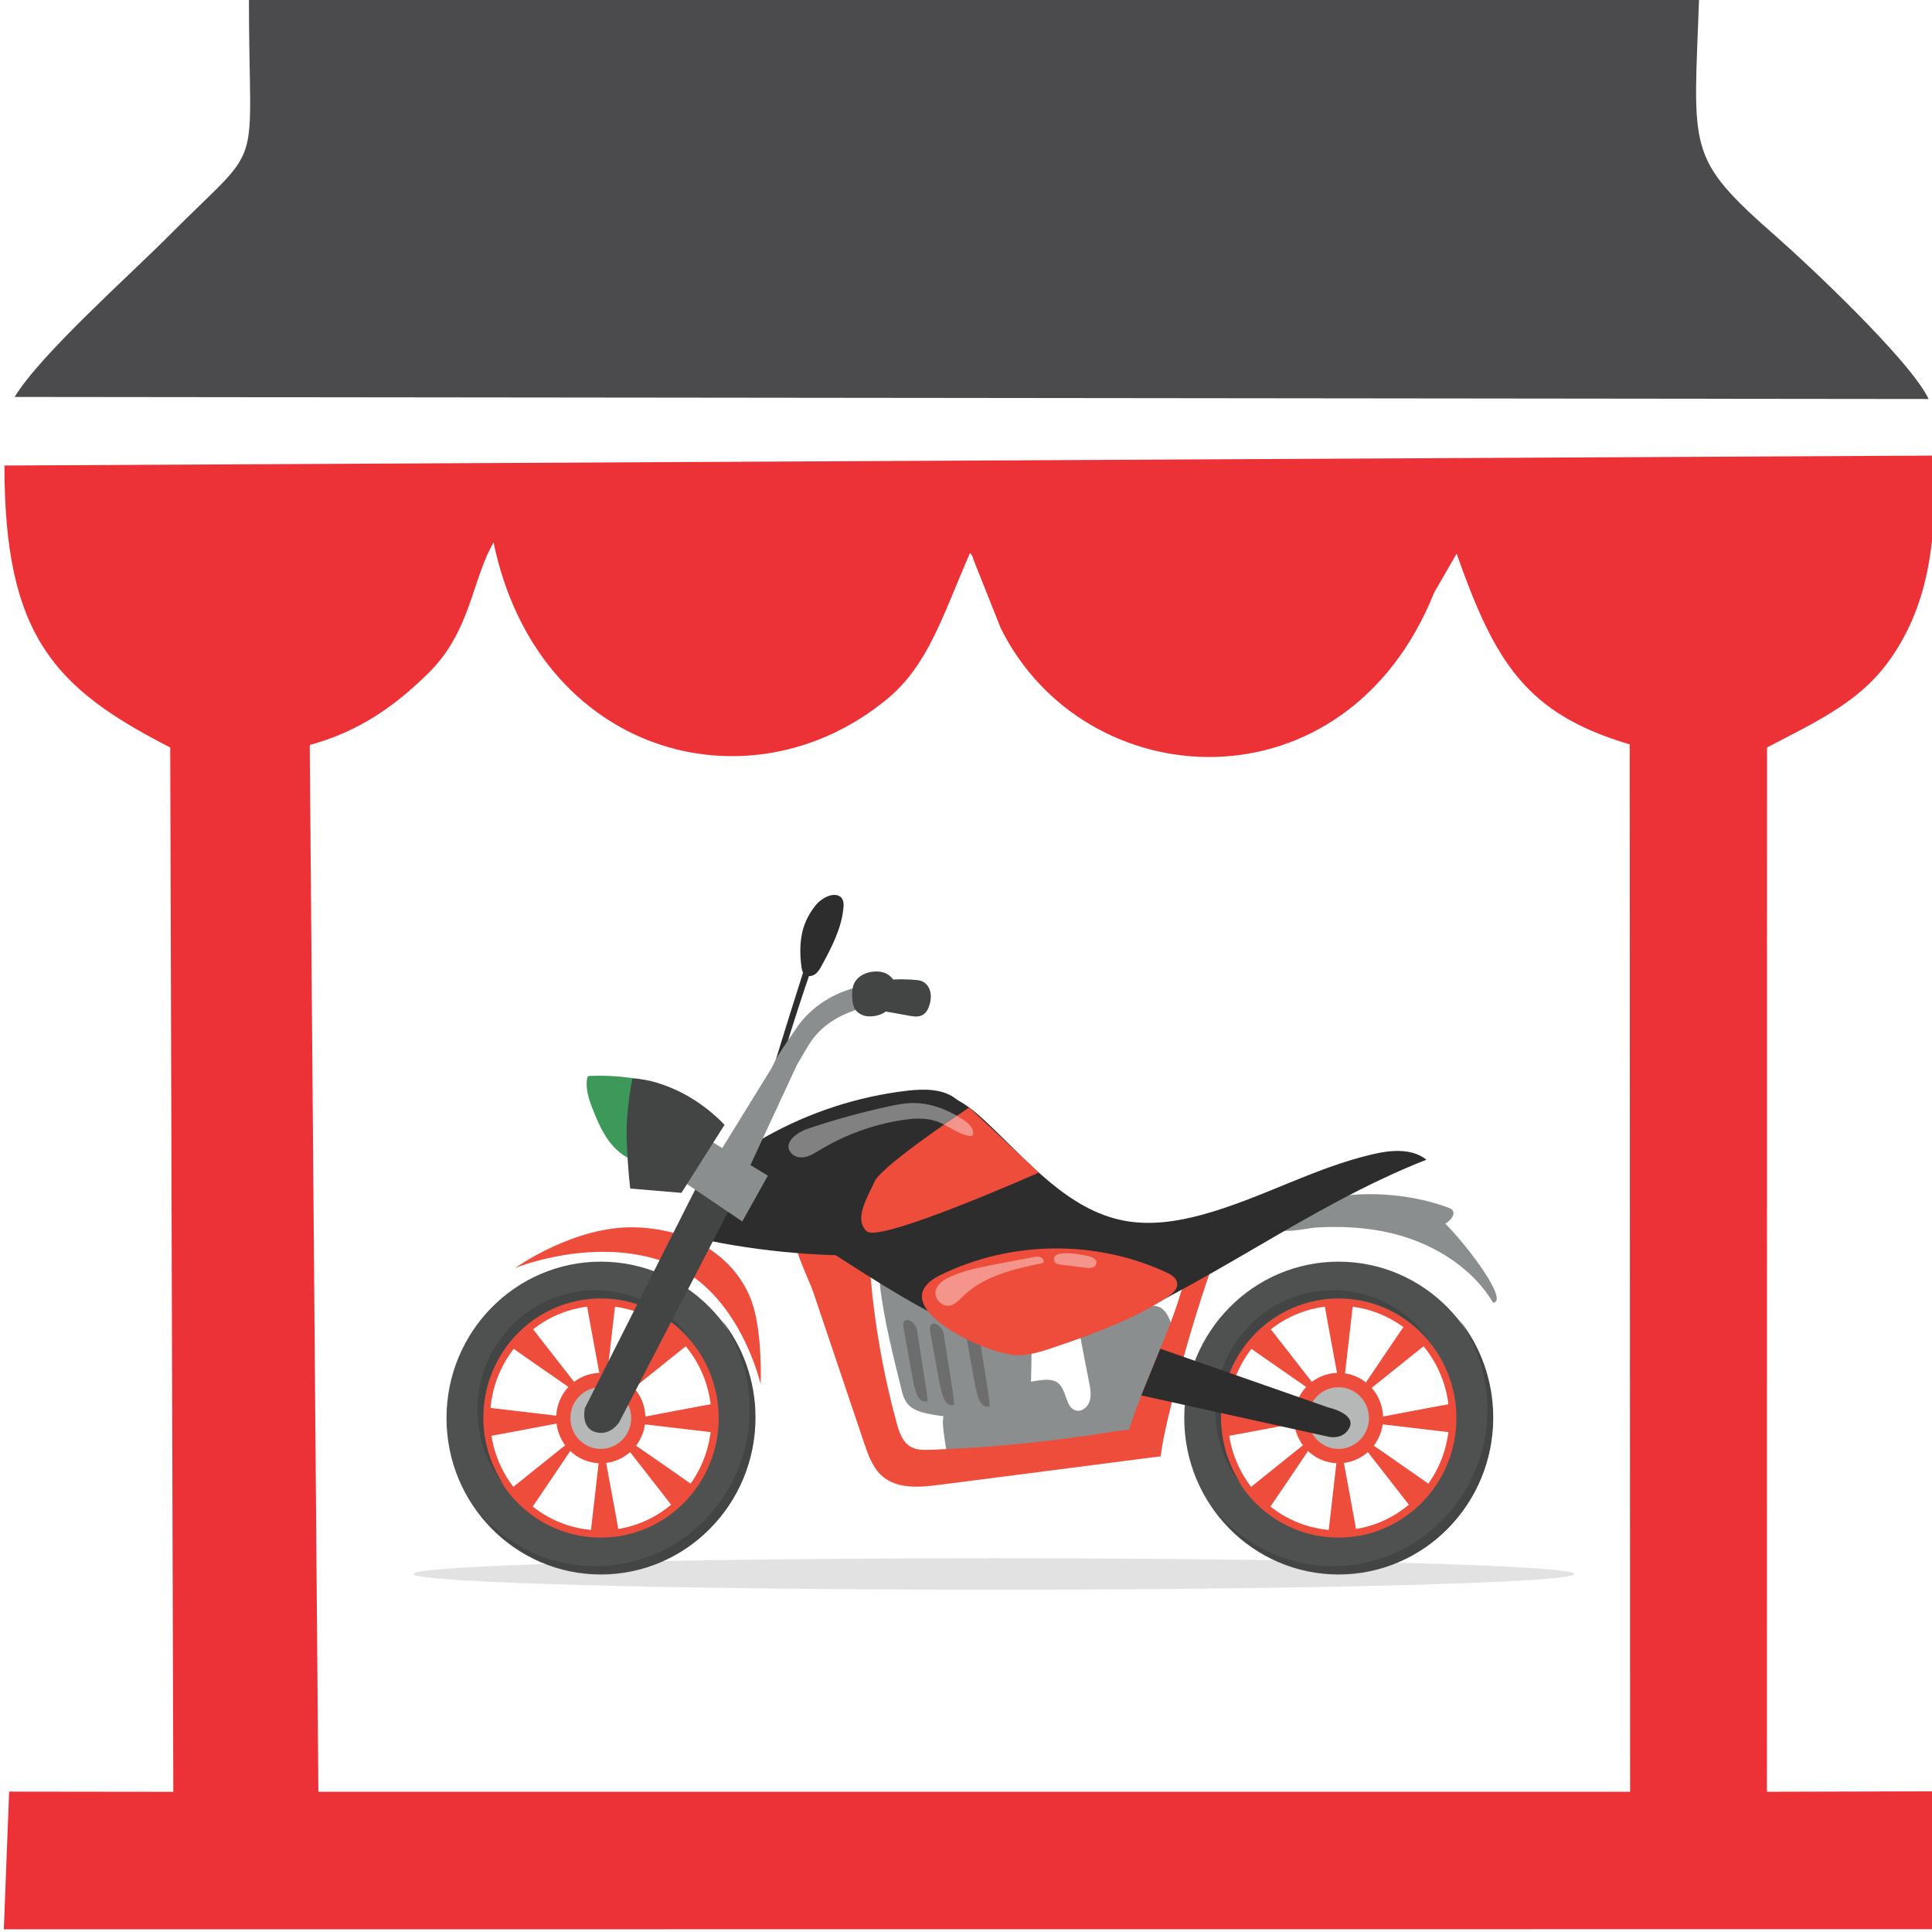
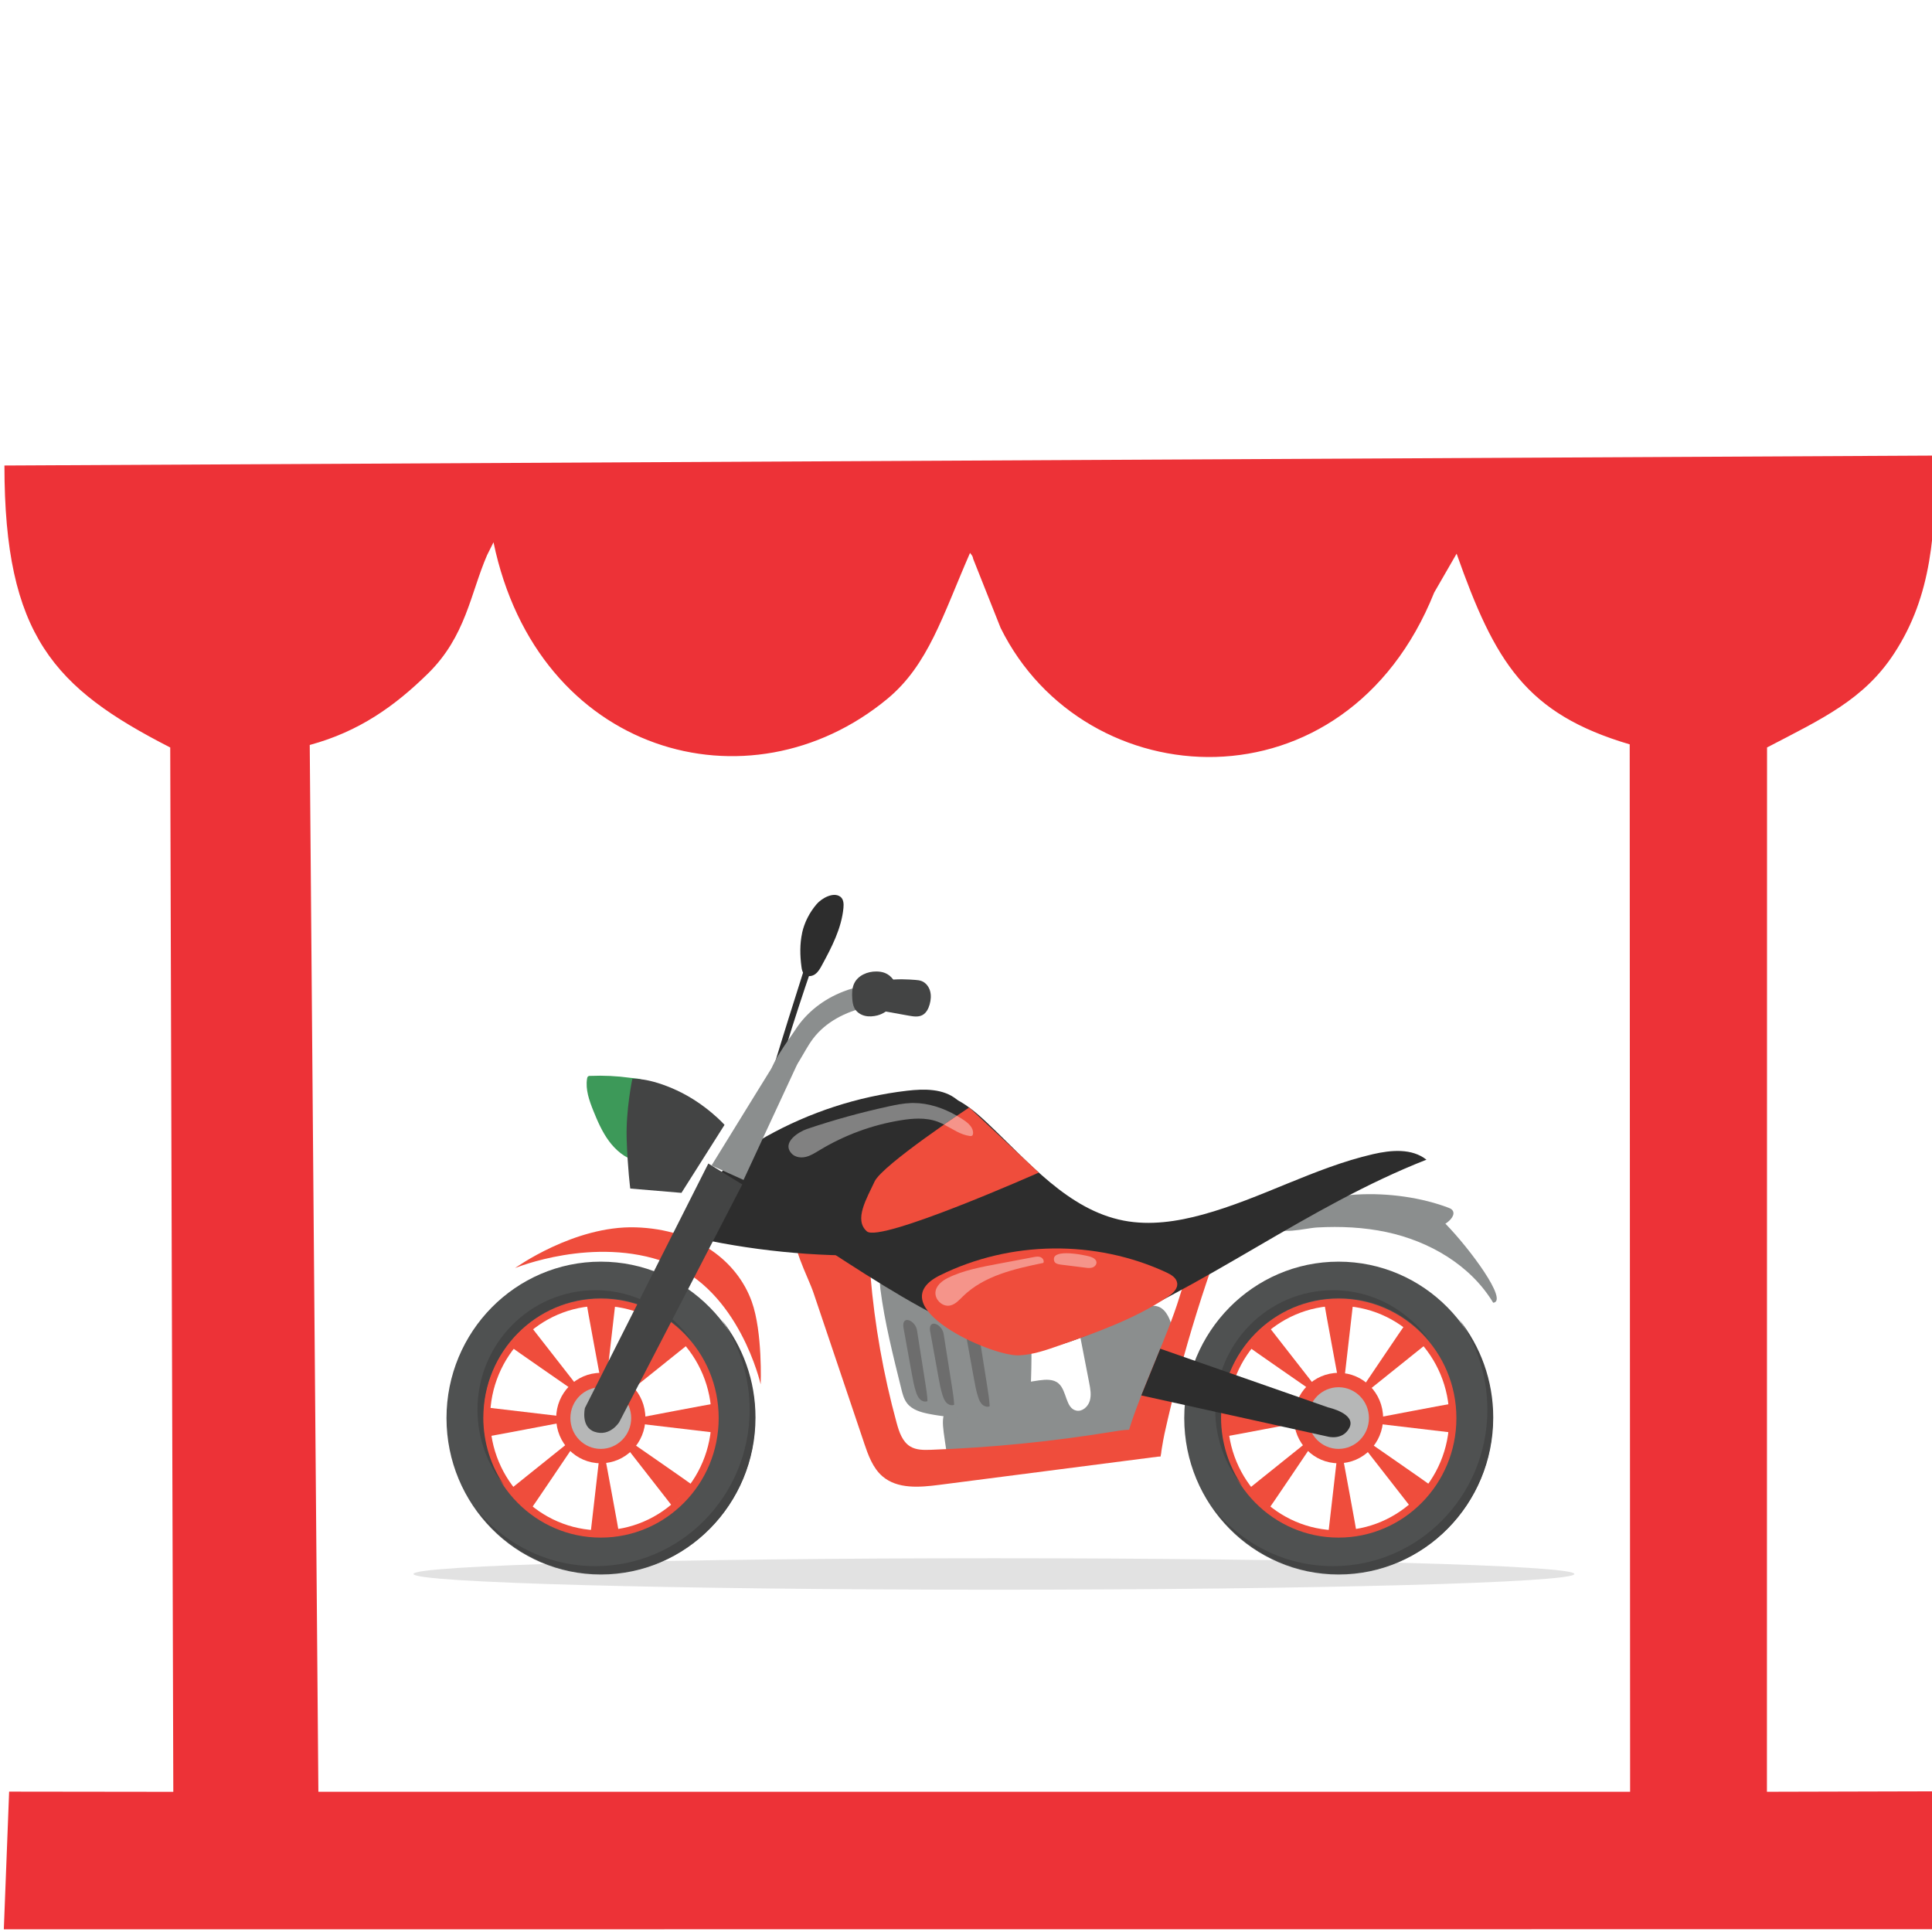
<svg xmlns="http://www.w3.org/2000/svg" xml:space="preserve" width="0.667in" height="0.667in" version="1.1" style="shape-rendering:geometricPrecision; text-rendering:geometricPrecision; image-rendering:optimizeQuality; fill-rule:evenodd; clip-rule:evenodd" viewBox="0 0 666.66 666.66">
  <defs>
    <style type="text/css">
   
    .fil12 {fill:#4B4B4D}
    .fil11 {fill:#ED3237}
    .fil1 {fill:#2D2D2D;fill-rule:nonzero}
    .fil10 {fill:#3D9959;fill-rule:nonzero}
    .fil6 {fill:#434444;fill-rule:nonzero}
    .fil5 {fill:#4F5151;fill-rule:nonzero}
    .fil3 {fill:#6D6D6D;fill-rule:nonzero}
    .fil8 {fill:#818181;fill-rule:nonzero}
    .fil2 {fill:#8B8E8E;fill-rule:nonzero}
    .fil7 {fill:#B6B7B7;fill-rule:nonzero}
    .fil0 {fill:#E2E2E2;fill-rule:nonzero}
    .fil4 {fill:#EF4D3C;fill-rule:nonzero}
    .fil9 {fill:#F5948A;fill-rule:nonzero}
   
  </style>
  </defs>
  <g id="Layer_x0020_1">
    <g id="_2876244508128">
      <g>
        <path class="fil0" d="M543.26 543.12c0,3 -89.67,5.43 -200.29,5.43 -110.61,0 -200.29,-2.43 -200.29,-5.43 0,-3 89.67,-5.43 200.29,-5.43 110.62,0 200.29,2.43 200.29,5.43z" />
        <path class="fil1" d="M276.79 321.92c-0.83,3.81 -0.76,7.78 -0.24,11.65 0.12,0.94 0.3,1.94 0.97,2.6 0.96,0.95 2.61,0.79 3.7,0.02 1.11,-0.77 1.79,-2 2.43,-3.2 3.36,-6.19 6.71,-12.63 7.39,-19.67 0.14,-1.41 0.06,-3.07 -1.08,-3.9 -2.44,-1.78 -6.51,0.62 -8.15,2.54 -2.44,2.85 -4.22,6.27 -5.04,9.96z" />
        <path class="fil1" d="M282.2 319.56c0.81,-2.58 2.21,-5.65 4.88,-5.78 -0.85,0.04 -4.17,11.97 -4.63,13.31 -1.56,4.52 -3.11,9.05 -4.63,13.59 -3.06,9.16 -6,18.35 -8.69,27.63 -1.31,4.54 -2.15,9.43 -3.79,13.85 -0.51,1.37 -1.84,3.14 -2.94,0.95 -0.54,-1.08 0.53,-2.9 0.87,-3.88 3.22,-9.13 5.9,-18.5 8.82,-27.74 3.36,-10.65 6.72,-21.29 10.09,-31.93z" />
        <path class="fil2" d="M325.6 493.96c-0.31,-2.56 -0.57,-5.38 0.89,-7.49 1.14,-1.65 3.08,-2.49 4.94,-3.2 8.74,-3.36 17.87,-5.7 27.14,-6.96 2.3,-0.31 4.89,-0.48 6.67,1.04 2.95,2.51 2.39,8.6 6.17,9.4 2.03,0.43 4.01,-1.33 4.62,-3.34 0.61,-2.02 0.22,-4.18 -0.19,-6.25 -1.31,-6.77 -2.63,-13.54 -3.94,-20.31 7.69,-3.21 15.83,-5.3 24.09,-6.17 1.26,-0.13 2.56,-0.23 3.75,0.21 1.48,0.54 2.56,1.85 3.31,3.25 2.23,4.15 2,9.23 0.86,13.81 -1.14,4.58 -3.11,8.91 -4.26,13.49 -1.21,4.83 -1.57,10.09 -4.44,14.14 -4.05,5.72 -11.69,7.19 -18.56,8.09 -16.08,2.12 -33.26,5.1 -49.48,4.57 0.1,-4.65 -1.01,-9.61 -1.58,-14.28z" />
        <path class="fil2" d="M310.99 479.2c0.43,1.76 0.9,3.57 2,5 1.74,2.26 4.69,3.11 7.46,3.66 9.05,1.8 18.44,1.79 27.49,-0.04 2.49,-0.5 5.19,-1.31 6.56,-3.48 0.92,-1.46 1.05,-3.28 1.13,-5.01 0.46,-9.43 0.37,-18.88 -0.25,-28.3 -0.19,-2.87 -0.52,-5.94 -2.39,-8.09 -1.37,-1.58 -3.38,-2.42 -5.34,-3.11 -9.88,-3.51 -20.36,-4.79 -30.75,-6.05 -8.57,-1.04 -14.28,1.88 -13.12,10.98 1.47,11.56 4.43,23.17 7.22,34.46z" />
        <path class="fil3" d="M311.78 458.27c0.94,5.22 1.89,10.43 2.83,15.64 0.39,2.15 0.78,4.31 1.46,6.39 0.3,0.92 0.68,1.84 1.36,2.52 0.68,0.68 1.74,1.04 2.61,0.66 -0.09,-2.1 -0.42,-4.18 -0.75,-6.25 -0.95,-6.05 -1.91,-12.09 -2.86,-18.14 -0.57,-3.6 -5.51,-5.54 -4.65,-0.82z" />
        <path class="fil3" d="M320.99 459.53c0.95,5.21 1.89,10.43 2.83,15.64 0.39,2.15 0.78,4.31 1.46,6.39 0.3,0.91 0.68,1.84 1.35,2.52 0.69,0.67 1.74,1.04 2.61,0.66 -0.09,-2.1 -0.42,-4.18 -0.75,-6.25 -0.95,-6.05 -1.91,-12.09 -2.87,-18.14 -0.56,-3.6 -5.5,-5.54 -4.65,-0.82z" />
        <path class="fil3" d="M333.23 460.05c0.94,5.21 1.89,10.43 2.83,15.64 0.39,2.15 0.78,4.31 1.46,6.39 0.3,0.92 0.68,1.84 1.36,2.52 0.68,0.68 1.74,1.04 2.61,0.66 -0.09,-2.1 -0.42,-4.18 -0.74,-6.26 -0.96,-6.04 -1.91,-12.09 -2.87,-18.14 -0.57,-3.6 -5.5,-5.54 -4.65,-0.81z" />
        <path class="fil4" d="M419.8 432.41c0.45,-1.25 0.79,-2.91 -0.28,-3.69 -0.43,-0.32 -1,-0.38 -1.53,-0.32 -1.99,0.22 -3.48,1.93 -4.58,3.61 -3.1,4.74 -4.8,10.25 -6.46,15.68 -4.11,13.46 -13.24,32.2 -17.35,45.66 -0.91,2.96 3.19,0.81 3.92,3.83 0.49,2.01 4.52,5.61 6.95,5.33 0,0 0.8,-5.29 1.35,-7.76 1.54,-6.97 3.24,-13.9 5.07,-20.8 3.73,-14.03 8.04,-27.9 12.93,-41.56z" />
        <path class="fil4" d="M298.14 497.85c1.43,4.23 3,8.68 6.36,11.57 5.18,4.45 12.8,3.83 19.53,2.96 25.47,-3.29 50.95,-6.57 76.43,-9.86 0.82,-3.69 -2.23,-7.33 -5.77,-8.51 -3.54,-1.18 -7.39,-0.55 -11.06,0.06 -20.66,3.37 -41.52,5.45 -62.43,6.2 -2.44,0.09 -5.03,0.12 -7.12,-1.15 -2.72,-1.66 -3.84,-5.04 -4.69,-8.15 -4.56,-16.67 -7.59,-33.77 -9.04,-51.01 -0.4,-4.82 -0.7,-9.72 -2.37,-14.25 -1.67,-4.53 -4.97,-8.72 -9.54,-10.1 -5.22,-1.59 -12.41,1.87 -14.03,7.37 -1.89,6.45 4.23,16.99 6.33,23.23 5.81,17.21 11.61,34.43 17.41,51.65z" />
        <path class="fil2" d="M478.44 425.15c14.74,3.14 28.93,11.35 36.81,24.38 5.36,-0.54 -8.12,-18.74 -16.5,-27.29 1.74,-1.04 3.7,-3.26 2.32,-4.76 -0.35,-0.38 -0.84,-0.58 -1.32,-0.76 -17.77,-6.74 -46.37,-7.31 -61.69,6 3.48,3.8 11.92,1.08 16.51,0.83 7.98,-0.44 16.03,-0.07 23.87,1.6z" />
        <path class="fil1" d="M328.45 378.69c4.57,1.91 8.42,5.23 12.04,8.63 14.35,13.5 28,30.13 47.23,33.86 9.04,1.75 18.42,0.36 27.31,-2.08 20.04,-5.49 38.49,-16.17 58.73,-20.84 6.24,-1.44 13.42,-2.09 18.45,1.91 -41.19,16.12 -76.79,44.56 -117.91,60.87 -5.6,2.22 -11.42,4.24 -17.44,4.35 -6.56,0.11 -12.94,-2.04 -19.01,-4.55 -18.4,-7.58 -35.26,-18.5 -51.99,-29.36 -2.82,-1.83 -5.74,-3.76 -7.49,-6.67 -2.72,-4.51 -1.94,-10.5 0.64,-15.08 2.59,-4.59 6.71,-8.05 10.81,-11.3 9.84,-7.79 25.27,-25.33 38.61,-19.76z" />
        <path class="fil1" d="M312.96 376.37c5.96,-0.69 12.59,-0.78 17.23,3.06 4.87,4.03 5.97,11.02 6.69,17.36 0.62,5.44 1.2,10.95 0.45,16.37 -0.76,5.42 -3.01,10.83 -7.2,14.3 -4.96,4.11 -11.76,4.9 -18.16,5.3 -22.39,1.37 -44.95,-0.17 -66.96,-4.57 -0.9,-0.18 -1.87,-0.41 -2.44,-1.12 -0.52,-0.63 -0.61,-1.51 -0.63,-2.33 -0.48,-15.63 10.26,-25.75 22.46,-32.58 14.98,-8.38 31.57,-13.8 48.56,-15.79z" />
        <path class="fil4" d="M207.31 450.59c-21.07,0 -38.2,17.38 -38.2,38.74 0,21.36 17.13,38.74 38.2,38.74 21.06,0 38.2,-17.38 38.2,-38.74 0,-21.36 -17.14,-38.74 -38.2,-38.74zm0 82.49c-23.79,0 -43.15,-19.63 -43.15,-43.76 0,-24.13 19.36,-43.76 43.15,-43.76 23.8,0 43.15,19.63 43.15,43.76 0,24.13 -19.35,43.76 -43.15,43.76z" />
        <path class="fil4" d="M222.7 489.32c0,8.61 -6.89,15.6 -15.39,15.6 -8.5,0 -15.39,-6.98 -15.39,-15.6 0,-8.62 6.89,-15.6 15.39,-15.6 8.5,0 15.39,6.98 15.39,15.6z" />
        <path class="fil5" d="M207.31 530.57c-22.46,0 -40.68,-18.46 -40.68,-41.24 0,-22.78 18.21,-41.25 40.68,-41.25 22.46,0 40.68,18.47 40.68,41.25 0,22.78 -18.22,41.24 -40.68,41.24zm0 -95.22c-29.4,0 -53.24,24.17 -53.24,53.98 0,29.81 23.83,53.98 53.24,53.98 29.4,0 53.23,-24.17 53.23,-53.98 0,-29.81 -23.83,-53.98 -53.23,-53.98z" />
        <path class="fil6" d="M166.78 489.14c0,-22.78 18.22,-41.24 40.68,-41.24 12.63,0 23.93,5.84 31.38,15 -7.35,-10.7 -19.56,-17.7 -33.4,-17.7 -22.46,0 -40.68,18.46 -40.68,41.24 0,9.97 3.49,19.11 9.29,26.24 -4.58,-6.68 -7.28,-14.79 -7.28,-23.54z" />
        <path class="fil6" d="M248.91 455.27c6.15,8.81 9.76,19.56 9.76,31.17 0,29.81 -23.83,53.98 -53.23,53.98 -16.75,0 -31.69,-7.85 -41.45,-20.11 9.64,13.8 25.52,22.81 43.46,22.81 29.4,0 53.24,-24.17 53.24,-53.98 0,-12.83 -4.42,-24.61 -11.79,-33.87z" />
        <path class="fil7" d="M217.8 489.32c0,5.87 -4.7,10.64 -10.49,10.64 -5.8,0 -10.49,-4.76 -10.49,-10.64 0,-5.88 4.7,-10.64 10.49,-10.64 5.79,0 10.49,4.76 10.49,10.64z" />
        <path class="fil4" d="M202.39 449.61c0,0.46 4.93,26.97 4.93,26.97l1.93 0 3.1 -26.97 -9.95 0z" />
        <path class="fil4" d="M213.69 529.6c0,-0.46 -4.93,-26.97 -4.93,-26.97l-1.93 0 -3.1 26.97 9.95 0z" />
        <path class="fil4" d="M246.75 484.28c-0.46,0 -26.59,4.99 -26.59,4.99l0 1.95 26.59 3.14 0 -10.09z" />
        <path class="fil4" d="M167.87 495.74c0.46,0 26.6,-4.99 26.6,-4.99l0 -1.95 -26.6 -3.14 0 10.09z" />
        <path class="fil4" d="M175.8 464.39c0.32,0.33 22.29,15.54 22.29,15.54l1.35 -1.38 -16.61 -21.29 -7.04 7.13z" />
        <path class="fil4" d="M238.83 512.35c-0.32,-0.33 -22.29,-15.54 -22.29,-15.54l-1.36 1.38 16.61 21.3 7.03 -7.13z" />
        <path class="fil4" d="M230.61 456.6c-0.32,0.33 -15.33,22.6 -15.33,22.6l1.36 1.38 21 -16.85 -7.04 -7.13z" />
        <path class="fil4" d="M182.83 521.26c0.32,-0.33 15.32,-22.6 15.32,-22.6l-1.36 -1.38 -21 16.85 7.04 7.13z" />
        <path class="fil4" d="M461.88 450.59c-21.07,0 -38.2,17.38 -38.2,38.74 0,21.36 17.13,38.74 38.2,38.74 21.06,0 38.2,-17.38 38.2,-38.74 0,-21.36 -17.13,-38.74 -38.2,-38.74zm0 82.49c-23.8,0 -43.15,-19.63 -43.15,-43.76 0,-24.13 19.35,-43.76 43.15,-43.76 23.79,0 43.15,19.63 43.15,43.76 0,24.13 -19.36,43.76 -43.15,43.76z" />
        <path class="fil4" d="M477.26 489.32c0,8.61 -6.89,15.6 -15.38,15.6 -8.5,0 -15.39,-6.98 -15.39,-15.6 0,-8.62 6.89,-15.6 15.39,-15.6 8.49,0 15.38,6.98 15.38,15.6z" />
        <path class="fil5" d="M461.88 530.57c-22.46,0 -40.68,-18.46 -40.68,-41.24 0,-22.78 18.22,-41.25 40.68,-41.25 22.46,0 40.67,18.47 40.67,41.25 0,22.78 -18.21,41.24 -40.67,41.24zm0 -95.22c-29.4,0 -53.24,24.17 -53.24,53.98 0,29.81 23.83,53.98 53.24,53.98 29.4,0 53.23,-24.17 53.23,-53.98 0,-29.81 -23.83,-53.98 -53.23,-53.98z" />
        <path class="fil6" d="M421.34 489.14c0,-22.78 18.21,-41.24 40.68,-41.24 12.63,0 23.92,5.84 31.38,15 -7.35,-10.7 -19.57,-17.7 -33.4,-17.7 -22.46,0 -40.67,18.46 -40.67,41.24 0,9.97 3.49,19.11 9.29,26.24 -4.58,-6.68 -7.28,-14.79 -7.28,-23.54z" />
        <path class="fil6" d="M503.47 455.27c6.15,8.81 9.77,19.56 9.77,31.17 0,29.81 -23.83,53.98 -53.24,53.98 -16.75,0 -31.69,-7.85 -41.44,-20.11 9.64,13.8 25.52,22.81 43.46,22.81 29.4,0 53.24,-24.17 53.24,-53.98 0,-12.83 -4.42,-24.61 -11.79,-33.87z" />
        <path class="fil7" d="M472.37 489.32c0,5.87 -4.7,10.64 -10.49,10.64 -5.8,0 -10.49,-4.76 -10.49,-10.64 0,-5.88 4.7,-10.64 10.49,-10.64 5.79,0 10.49,4.76 10.49,10.64z" />
        <path class="fil4" d="M456.95 449.61c0,0.46 4.93,26.97 4.93,26.97l1.93 0 3.1 -26.97 -9.95 0z" />
        <path class="fil4" d="M468.25 529.6c0,-0.46 -4.92,-26.97 -4.92,-26.97l-1.93 0 -3.1 26.97 9.94 0z" />
        <path class="fil4" d="M501.32 484.28c-0.46,0 -26.59,4.99 -26.59,4.99l0 1.95 26.59 3.14 0 -10.09z" />
        <path class="fil4" d="M422.44 495.74c0.46,0 26.59,-4.99 26.59,-4.99l0 -1.95 -26.59 -3.14 0 10.09z" />
        <path class="fil4" d="M430.36 464.39c0.32,0.33 22.29,15.54 22.29,15.54l1.36 -1.38 -16.61 -21.29 -7.04 7.13z" />
        <path class="fil4" d="M493.4 512.35c-0.32,-0.33 -22.29,-15.54 -22.29,-15.54l-1.36 1.38 16.61 21.3 7.03 -7.13z" />
        <path class="fil4" d="M485.18 456.6c-0.32,0.33 -15.32,22.6 -15.32,22.6l1.36 1.38 21 -16.85 -7.04 -7.13z" />
        <path class="fil4" d="M437.39 521.26c0.33,-0.33 15.33,-22.6 15.33,-22.6l-1.36 -1.38 -21 16.85 7.04 7.13z" />
        <path class="fil4" d="M177.76 437.55c0,0 27.22,-11.23 52.28,-1.87 25.07,9.35 32.44,42 32.44,42 0,0 0.72,-17.96 -3.07,-28.53 -4.92,-13.72 -18.9,-25.01 -40.13,-25.64 -21.22,-0.62 -41.53,14.04 -41.53,14.04z" />
        <path class="fil6" d="M256.13 408.72l-42.44 81.97c0,0 -3.16,5.19 -8.52,3.37 -4.89,-1.66 -3.33,-8.22 -3.33,-8.22l42.58 -84.35 11.71 7.22z" />
-         <polygon class="fil2" points="235.75,407.7 256.13,421.5 264.96,405.67 245.52,393.91 " />
        <path class="fil2" d="M245.52 402.17c2.48,-4.11 26.65,-43.17 26.65,-43.17l5.61 2.44 -21.21 45.71 -11.04 -4.98z" />
        <path class="fil2" d="M291 342.13c9.24,-3.54 19.52,-3.48 29.22,-1.6 0.09,1.87 0.19,3.75 0.29,5.62 -7.24,-0.11 -14.55,-0.21 -21.61,1.38 -7.06,1.59 -13.96,5.06 -18.36,10.89 -3.56,4.71 -5.53,10.95 -10.51,14.06 -1.21,0.76 -2.93,1.22 -3.93,0.2 -2.63,-2.68 6.51,-14.46 8.26,-17.22 3.88,-6.13 9.96,-10.76 16.65,-13.32z" />
        <path class="fil6" d="M299.14 343.74c0,1.72 0.99,3.41 2.48,4.23 0.9,0.5 1.93,0.69 2.94,0.87 3.02,0.54 6.03,1.09 9.04,1.63 1.57,0.28 3.29,0.55 4.7,-0.21 1.33,-0.72 2.08,-2.2 2.49,-3.67 0.42,-1.49 0.57,-3.1 0.16,-4.59 -0.41,-1.5 -1.43,-2.86 -2.85,-3.44 -0.72,-0.29 -1.5,-0.38 -2.27,-0.43 -4.35,-0.33 -16.69,-1.12 -16.69,5.61z" />
        <path class="fil6" d="M302.82 350.37c-1.44,0.37 -2.98,0.5 -4.43,0.14 -1.45,-0.36 -2.8,-1.26 -3.52,-2.59 -0.56,-1.04 -0.71,-2.24 -0.79,-3.43 -0.11,-1.72 -0.08,-3.52 0.64,-5.09 1.31,-2.83 4.63,-4.22 7.72,-4.18 0.99,0.01 1.99,0.15 2.91,0.51 2.22,0.87 3.82,3.09 4.13,5.48 0.54,4.25 -2.79,8.14 -6.66,9.15z" />
        <path class="fil4" d="M324.4 440.04c24.17,-11.97 53.64,-12.34 78.09,-0.97 1.64,0.76 3.46,1.85 3.71,3.67 0.27,2.02 -1.56,3.62 -3.24,4.74 -11.43,7.65 -24.53,12.27 -37.47,16.81 -4.52,1.59 -9.11,3.19 -13.89,3.39 -9.69,0.41 -48.46,-17.12 -27.2,-27.65z" />
        <path class="fil4" d="M334.43 382.15c0,0 -29.99,19.81 -32.65,25.56 -2.65,5.74 -7.25,13.2 -2.64,17.2 4.61,3.99 59.31,-20.29 59.31,-20.29l-24.02 -22.46z" />
        <path class="fil1" d="M393.82 481.51l64.49 14.23c0,0 4.94,1.32 7.24,-2.93 2.7,-5 -7.24,-7.16 -7.24,-7.16l-57.94 -20.26 -6.55 16.11z" />
        <path class="fil8" d="M276.57 399.37c-1.28,0 -2.56,-0.41 -3.42,-1.34 -3.52,-3.83 2.47,-7.5 5.31,-8.46 9.22,-3.12 18.63,-5.72 28.14,-7.79 2.58,-0.56 5.19,-1.08 7.83,-1.17 0.24,-0.01 0.47,-0.01 0.71,-0.01 5.27,0 10.43,1.75 15.04,4.41 -1.28,0.87 -2.78,1.9 -4.41,3.04 -0.7,-0.36 -1.41,-0.69 -2.13,-0.96 -2.13,-0.8 -4.37,-1.1 -6.65,-1.1 -2.07,0 -4.17,0.25 -6.2,0.58 -9.88,1.6 -19.44,5.13 -28.02,10.33 -1.51,0.91 -3.02,1.89 -4.73,2.3 -0.48,0.11 -0.98,0.18 -1.48,0.18z" />
        <path class="fil9" d="M334.94 392.01c-0.11,0 -0.21,-0.01 -0.31,-0.02 -3.22,-0.43 -5.95,-2.43 -8.86,-3.94 1.63,-1.14 3.13,-2.17 4.41,-3.04 0.79,0.45 1.56,0.93 2.32,1.44 1.67,1.1 3.43,2.69 3.26,4.69 -0.02,0.27 -0.09,0.56 -0.3,0.72 -0.15,0.11 -0.33,0.15 -0.52,0.15z" />
        <path class="fil9" d="M327.12 450.56c-2.29,0 -4.42,-2.14 -4.34,-4.5 0.09,-2.39 2.31,-4.11 4.24,-5.07 5.45,-2.71 11.83,-3.84 17.74,-4.96 3.95,-0.75 7.91,-1.5 11.85,-2.24 0.46,-0.09 0.95,-0.18 1.42,-0.18 0.35,0 0.69,0.05 1.02,0.18 0.77,0.3 1.35,1.24 0.97,1.99 -9.93,2.05 -20.44,4.39 -27.74,11.53 -1.31,1.28 -2.61,2.77 -4.39,3.16 -0.26,0.06 -0.52,0.09 -0.78,0.09z" />
        <path class="fil9" d="M375.83 437.54c-0.43,0 -0.85,-0.05 -1.28,-0.11 -2.87,-0.35 -5.72,-0.71 -8.59,-1.07 -0.88,-0.11 -1.94,-0.36 -2.19,-1.22 -0.63,-2.08 1.51,-2.7 4.19,-2.7 3.33,0 7.51,0.95 8.24,1.19 0.96,0.32 2.06,0.89 2.15,1.92 0.07,0.82 -0.61,1.55 -1.38,1.81 -0.36,0.13 -0.75,0.17 -1.13,0.17z" />
        <path class="fil10" d="M203.7 371.23c-0.28,0.01 -0.58,0.03 -0.8,0.22 -0.21,0.19 -0.28,0.49 -0.33,0.77 -0.59,3.75 0.75,7.52 2.16,11.04 1.46,3.64 3.05,7.28 5.37,10.44 2.32,3.15 5.46,5.82 9.2,6.89 0.93,0.27 2,0.42 2.84,-0.07 0.79,-0.45 1.21,-1.35 1.54,-2.21 2.54,-6.57 2.88,-13.99 0.94,-20.77 -0.44,-1.52 -1.08,-3.67 -2.46,-4.62 -1.22,-0.84 -3.29,-0.82 -4.7,-1.01 -4.57,-0.63 -9.17,-0.85 -13.77,-0.66z" />
        <path class="fil6" d="M235.13 411.61l-17.65 -1.49c0,0 -0.91,-6.91 -1.24,-17.02 -0.32,-10.1 1.95,-20.81 1.95,-20.81 0,0 5.43,-0.64 15.39,3.97 9.95,4.61 16.43,11.88 16.43,11.88l-14.87 23.47z" />
      </g>
      <path class="fil11" d="M106.88 257.06c17.04,-4.62 29.34,-13.41 40.78,-24.63 13.09,-12.83 14.65,-27.56 20.41,-40.87l2.22 -4.44c15.2,73.12 88.19,93.46 135.87,54.05 14.17,-11.71 19.12,-28.77 28.56,-50.38 0.43,0.63 0.92,0.93 1.07,2.01l9.48 23.86c29.01,58.68 119.05,64.12 149.61,-12.19l7.74 -13.42c13.2,37.35 23.89,55.24 59.73,65.8l0.14 361.42 -452.63 0 -2.98 -361.2zm-105.35 -96.42c0,58.69 17.19,76.81 57.21,97.29l1.06 360.36 -56.65 -0.07 -1.83 47.52 666.22 -0.04 -0.11 -47.58 -57.73 0.15 0.04 -360.35c19.11,-9.96 33.46,-16.52 43.85,-32.43 13.15,-20.12 14.24,-41.81 14.38,-68.29l-666.43 3.43z" />
-       <path class="fil12" d="M5.06 136.97l660.43 0.71c-6.19,-13.13 -41.44,-46.26 -52.25,-55.76 -31.69,-27.8 -28.82,-29.5 -26.95,-82.5l-500.4 -0.35c0,63.24 6.07,48.39 -27.42,82.09 -14.05,14.14 -44.47,41.08 -53.41,55.8z" />
    </g>
  </g>
</svg>